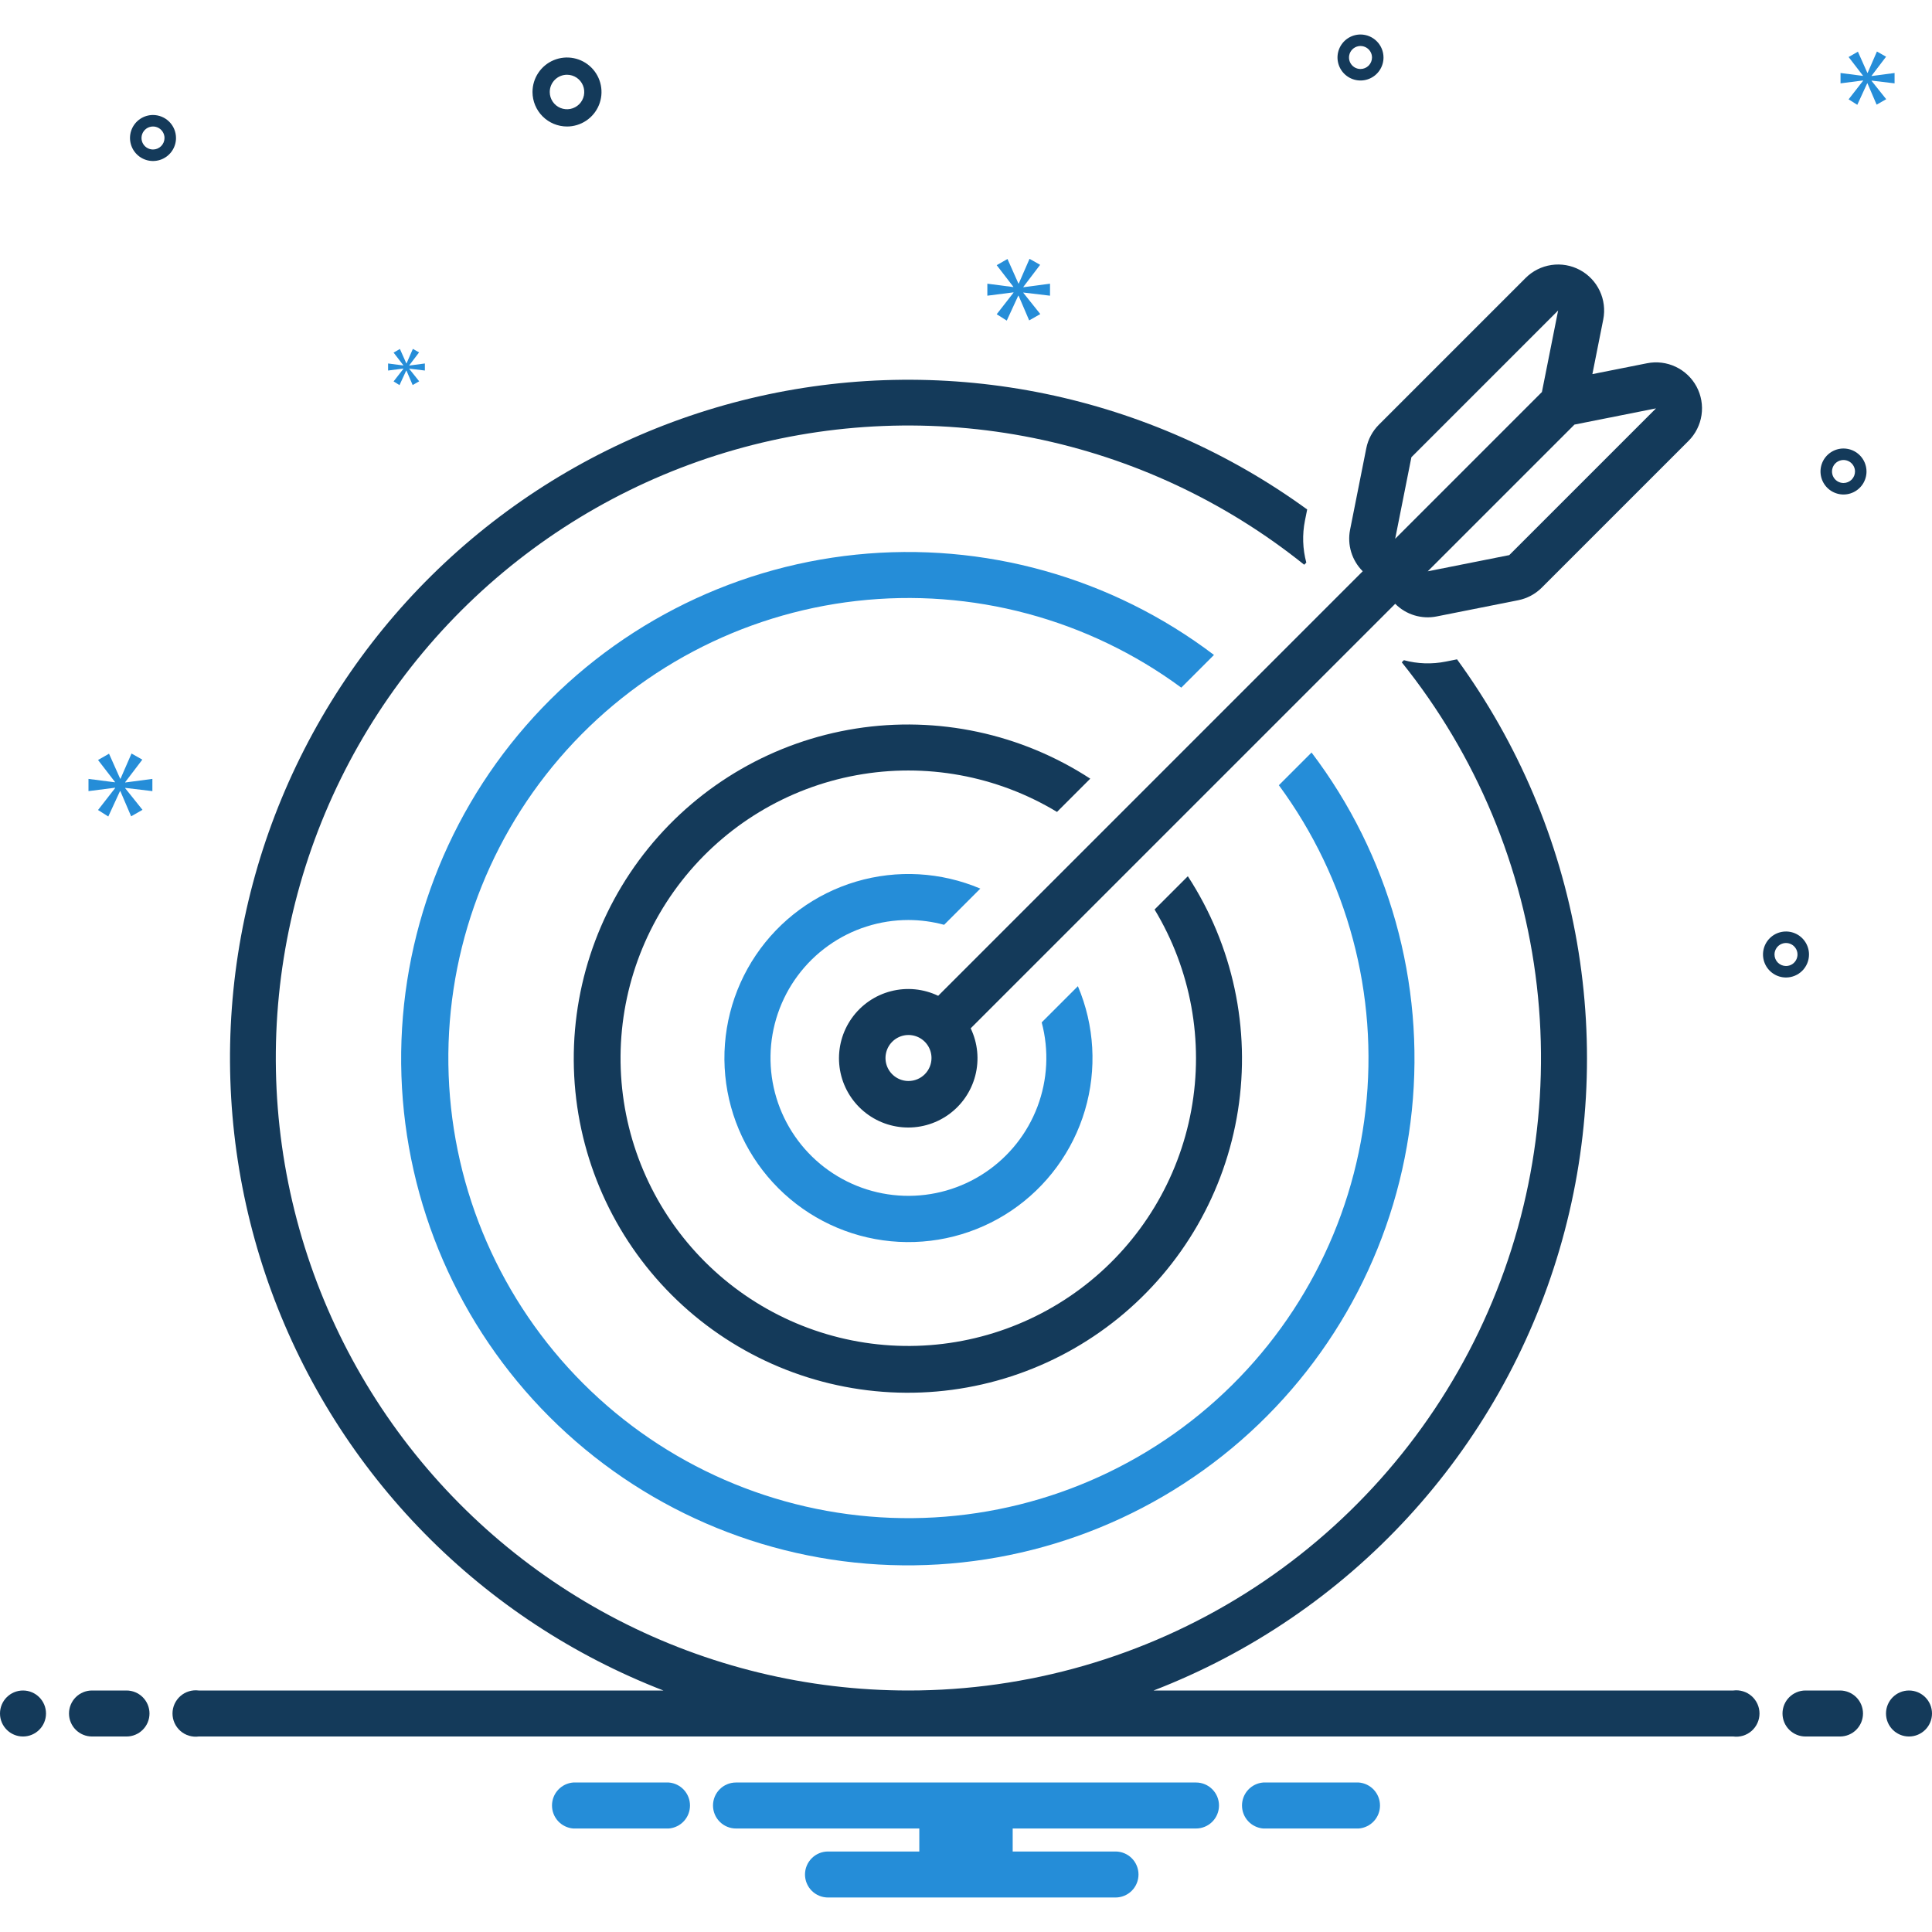
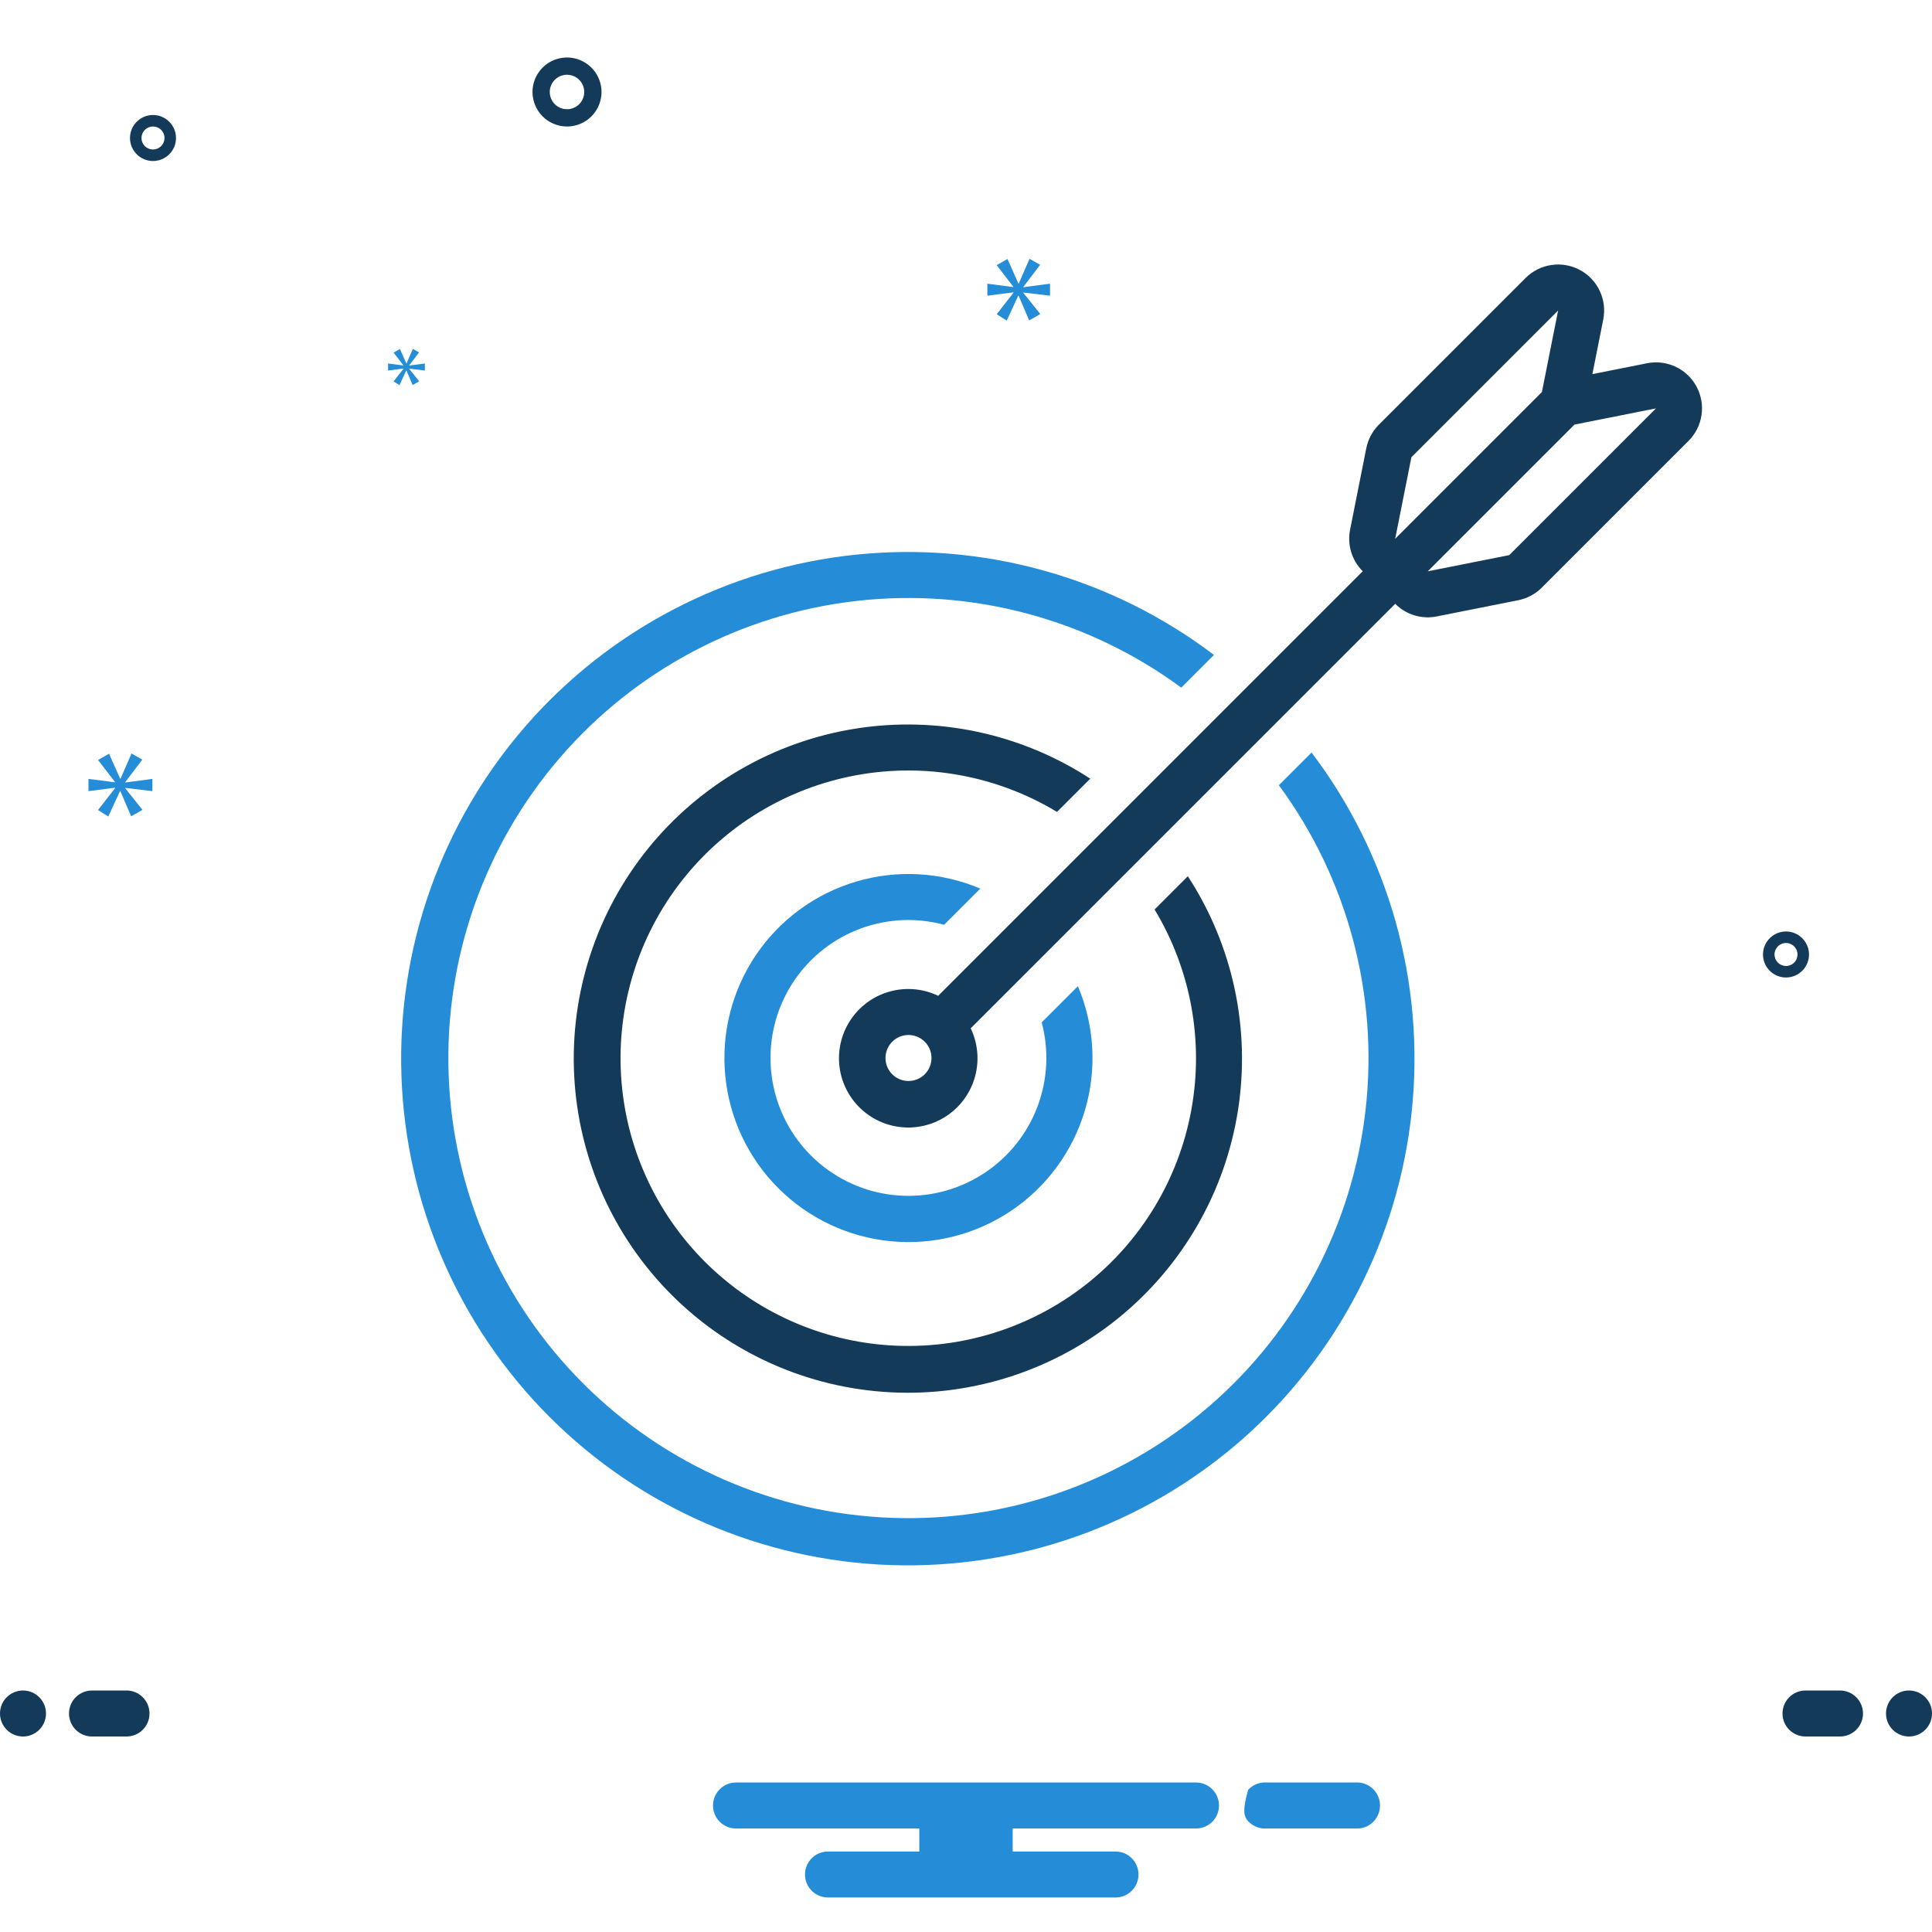
<svg xmlns="http://www.w3.org/2000/svg" width="140" height="140" viewBox="0 0 140 140" fill="none">
  <g clip-path="url(#clip0_277_663)">
    <path d="M87.969 47.46C80.556 41.838 71.284 39.241 62.029 40.192C52.774 41.144 44.226 45.574 38.111 52.586C31.997 59.598 28.772 68.671 29.09 77.969C29.408 87.267 33.244 96.099 39.822 102.677C46.401 109.256 55.232 113.092 64.531 113.41C73.829 113.727 82.901 110.503 89.914 104.389C96.926 98.274 101.356 89.726 102.307 80.471C103.259 71.215 100.661 61.944 95.04 54.531L92.671 56.9C97.657 63.67 99.902 72.074 98.954 80.428C98.007 88.783 93.938 96.471 87.562 101.953C81.187 107.434 72.975 110.304 64.573 109.988C56.171 109.671 48.199 106.192 42.253 100.247C36.308 94.301 32.828 86.329 32.512 77.927C32.196 69.525 35.066 61.313 40.547 54.938C46.029 48.562 53.717 44.493 62.071 43.546C70.426 42.598 78.83 44.843 85.6 49.829L87.969 47.46Z" fill="#258DD8" />
    <path d="M114.48 19.56C113.849 19.223 113.126 19.098 112.419 19.203C111.712 19.308 111.057 19.637 110.551 20.143L99.918 30.776C99.452 31.243 99.134 31.837 99.006 32.483L97.831 38.392C97.725 38.929 97.753 39.484 97.913 40.008C98.073 40.532 98.36 41.009 98.748 41.395L67.984 72.16C66.915 71.648 65.701 71.53 64.554 71.828C63.407 72.125 62.403 72.819 61.719 73.785C61.034 74.752 60.714 75.93 60.814 77.11C60.914 78.29 61.428 79.397 62.266 80.234C63.103 81.072 64.21 81.586 65.39 81.686C66.571 81.787 67.748 81.466 68.715 80.781C69.682 80.097 70.375 79.093 70.672 77.946C70.97 76.799 70.852 75.585 70.34 74.516L101.103 43.754C101.489 44.143 101.966 44.43 102.491 44.59C103.015 44.749 103.571 44.777 104.108 44.669L110.017 43.494C110.663 43.366 111.257 43.048 111.724 42.582L122.357 31.949C122.863 31.443 123.193 30.788 123.298 30.081C123.403 29.373 123.278 28.651 122.941 28.02C122.604 27.389 122.072 26.884 121.426 26.578C120.779 26.272 120.051 26.183 119.35 26.323L115.39 27.11L116.178 23.15C116.317 22.449 116.227 21.721 115.922 21.075C115.616 20.428 115.11 19.897 114.48 19.56ZM65.833 78.333C65.504 78.333 65.181 78.236 64.907 78.052C64.633 77.869 64.42 77.609 64.293 77.305C64.167 77 64.134 76.665 64.199 76.342C64.263 76.018 64.422 75.721 64.655 75.488C64.888 75.255 65.185 75.096 65.508 75.032C65.831 74.968 66.166 75.001 66.471 75.127C66.776 75.253 67.036 75.467 67.219 75.741C67.402 76.015 67.5 76.337 67.5 76.667C67.5 77.109 67.324 77.533 67.012 77.845C66.699 78.158 66.275 78.333 65.833 78.333ZM101.1 39.042L102.275 33.133L112.908 22.5L111.733 28.408L101.1 39.042ZM120 29.592L109.367 40.225L103.458 41.4L114.092 30.767L120 29.592Z" fill="#143A5A" />
    <path d="M65.833 66.667C66.705 66.67 67.573 66.787 68.414 67.015L71.037 64.392C68.188 63.184 65.007 63.004 62.039 63.883C59.072 64.763 56.503 66.648 54.772 69.214C53.042 71.78 52.258 74.868 52.555 77.949C52.852 81.03 54.211 83.912 56.4 86.1C58.588 88.289 61.47 89.648 64.551 89.945C67.631 90.242 70.72 89.458 73.286 87.728C75.852 85.997 77.737 83.428 78.617 80.461C79.496 77.493 79.317 74.312 78.108 71.463L75.485 74.086C76.023 76.104 75.915 78.239 75.178 80.192C74.44 82.146 73.109 83.819 71.371 84.977C69.634 86.135 67.578 86.72 65.491 86.65C63.404 86.58 61.392 85.857 59.736 84.585C58.081 83.312 56.866 81.553 56.261 79.555C55.657 77.556 55.693 75.418 56.366 73.442C57.039 71.465 58.313 69.749 60.011 68.534C61.709 67.318 63.745 66.666 65.833 66.667Z" fill="#258DD8" />
    <path d="M79.004 56.425C73.989 53.157 67.94 51.864 62.027 52.794C56.113 53.724 50.754 56.812 46.983 61.461C43.213 66.111 41.298 71.992 41.609 77.97C41.92 83.948 44.435 89.599 48.668 93.832C52.901 98.065 58.552 100.58 64.53 100.891C70.508 101.202 76.389 99.287 81.039 95.517C85.688 91.746 88.776 86.387 89.706 80.474C90.636 74.56 89.343 68.512 86.075 63.496L83.665 65.906C86.298 70.266 87.244 75.439 86.324 80.449C85.404 85.459 82.682 89.959 78.671 93.099C74.661 96.239 69.64 97.803 64.555 97.495C59.471 97.187 54.676 95.028 51.074 91.426C47.472 87.825 45.313 83.029 45.005 77.945C44.697 72.86 46.261 67.839 49.401 63.829C52.541 59.818 57.041 57.096 62.051 56.176C67.061 55.256 72.234 56.202 76.594 58.835L79.004 56.425Z" fill="#143A5A" />
    <path d="M1.667 125.833C2.587 125.833 3.333 125.087 3.333 124.167C3.333 123.246 2.587 122.5 1.667 122.5C0.746 122.5 0 123.246 0 124.167C0 125.087 0.746 125.833 1.667 125.833Z" fill="#143A5A" />
    <path d="M9.167 122.5H6.667C6.225 122.5 5.801 122.676 5.488 122.988C5.176 123.301 5 123.725 5 124.167C5 124.609 5.176 125.033 5.488 125.345C5.801 125.658 6.225 125.833 6.667 125.833H9.167C9.609 125.833 10.033 125.658 10.345 125.345C10.658 125.033 10.833 124.609 10.833 124.167C10.833 123.725 10.658 123.301 10.345 122.988C10.033 122.676 9.609 122.5 9.167 122.5Z" fill="#143A5A" />
    <path d="M133.333 122.5H130.833C130.391 122.5 129.967 122.676 129.655 122.988C129.342 123.301 129.167 123.725 129.167 124.167C129.167 124.609 129.342 125.033 129.655 125.345C129.967 125.658 130.391 125.833 130.833 125.833H133.333C133.775 125.833 134.199 125.658 134.512 125.345C134.824 125.033 135 124.609 135 124.167C135 123.725 134.824 123.301 134.512 122.988C134.199 122.676 133.775 122.5 133.333 122.5Z" fill="#143A5A" />
    <path d="M138.333 125.833C139.254 125.833 140 125.087 140 124.167C140 123.246 139.254 122.5 138.333 122.5C137.413 122.5 136.667 123.246 136.667 124.167C136.667 125.087 137.413 125.833 138.333 125.833Z" fill="#143A5A" />
-     <path d="M98.462 129.167H91.538C91.12 129.2 90.728 129.39 90.443 129.699C90.158 130.008 90 130.413 90 130.833C90 131.254 90.158 131.659 90.443 131.967C90.728 132.276 91.12 132.466 91.538 132.5H98.462C98.881 132.466 99.272 132.276 99.557 131.967C99.842 131.659 100 131.254 100 130.833C100 130.413 99.842 130.008 99.557 129.699C99.272 129.39 98.881 129.2 98.462 129.167Z" fill="#258DD8" />
-     <path d="M48.462 129.167H41.538C41.12 129.2 40.728 129.39 40.443 129.699C40.158 130.008 40 130.413 40 130.833C40 131.254 40.158 131.659 40.443 131.967C40.728 132.276 41.12 132.466 41.538 132.5H48.462C48.881 132.466 49.272 132.276 49.557 131.967C49.842 131.659 50 131.254 50 130.833C50 130.413 49.842 130.008 49.557 129.699C49.272 129.39 48.881 129.2 48.462 129.167Z" fill="#258DD8" />
+     <path d="M98.462 129.167H91.538C91.12 129.2 90.728 129.39 90.443 129.699C90 131.254 90.158 131.659 90.443 131.967C90.728 132.276 91.12 132.466 91.538 132.5H98.462C98.881 132.466 99.272 132.276 99.557 131.967C99.842 131.659 100 131.254 100 130.833C100 130.413 99.842 130.008 99.557 129.699C99.272 129.39 98.881 129.2 98.462 129.167Z" fill="#258DD8" />
    <path d="M86.667 129.167H53.333C52.891 129.167 52.467 129.342 52.155 129.655C51.842 129.967 51.667 130.391 51.667 130.833C51.667 131.275 51.842 131.699 52.155 132.012C52.467 132.324 52.891 132.5 53.333 132.5H66.617V134.167H60C59.558 134.167 59.134 134.342 58.822 134.655C58.509 134.967 58.333 135.391 58.333 135.833C58.333 136.275 58.509 136.699 58.822 137.012C59.134 137.324 59.558 137.5 60 137.5H80.833C81.275 137.5 81.699 137.324 82.012 137.012C82.324 136.699 82.5 136.275 82.5 135.833C82.5 135.391 82.324 134.967 82.012 134.655C81.699 134.342 81.275 134.167 80.833 134.167H73.383V132.5H86.667C87.109 132.5 87.533 132.324 87.845 132.012C88.158 131.699 88.333 131.275 88.333 130.833C88.333 130.391 88.158 129.967 87.845 129.655C87.533 129.342 87.109 129.167 86.667 129.167Z" fill="#258DD8" />
-     <path d="M125.601 122.5H83.595C90.617 119.786 96.922 115.494 102.021 109.955C107.12 104.417 110.878 97.78 113.003 90.557C115.128 83.335 115.564 75.721 114.277 68.303C112.991 60.885 110.016 53.862 105.582 47.778L104.765 47.941C103.759 48.143 102.721 48.108 101.732 47.839L101.578 47.993C106.986 54.729 110.379 62.858 111.366 71.439C112.354 80.022 110.895 88.708 107.159 96.497C103.422 104.286 97.56 110.86 90.249 115.46C82.937 120.061 74.474 122.502 65.835 122.5H65.831C58.505 122.502 51.285 120.748 44.776 117.384C38.267 114.02 32.66 109.145 28.424 103.168C24.188 97.19 21.446 90.284 20.429 83.028C19.412 75.773 20.15 68.379 22.579 61.467C25.009 54.555 29.06 48.327 34.393 43.303C39.726 38.28 46.186 34.608 53.231 32.596C60.275 30.584 67.7 30.29 74.882 31.738C82.063 33.187 88.793 36.336 94.507 40.922L94.66 40.768C94.394 39.778 94.36 38.739 94.56 37.733L94.723 36.918C89.069 32.806 82.603 29.948 75.756 28.534C68.909 27.12 61.84 27.183 55.02 28.718C48.199 30.254 41.785 33.227 36.205 37.439C30.625 41.651 26.008 47.005 22.662 53.143C19.316 59.281 17.317 66.063 16.801 73.035C16.284 80.007 17.261 87.009 19.666 93.574C22.071 100.138 25.849 106.114 30.748 111.102C35.646 116.09 41.552 119.976 48.072 122.5H14.399C14.162 122.469 13.921 122.489 13.692 122.559C13.463 122.628 13.252 122.746 13.072 122.904C12.893 123.061 12.749 123.256 12.65 123.473C12.551 123.691 12.5 123.928 12.5 124.167C12.5 124.406 12.551 124.642 12.65 124.86C12.749 125.078 12.893 125.272 13.072 125.43C13.252 125.588 13.463 125.705 13.692 125.775C13.921 125.844 14.162 125.864 14.399 125.833H125.601C125.838 125.864 126.079 125.844 126.308 125.775C126.537 125.705 126.748 125.588 126.928 125.43C127.107 125.272 127.251 125.078 127.35 124.86C127.449 124.642 127.5 124.406 127.5 124.167C127.5 123.928 127.449 123.691 127.35 123.473C127.251 123.256 127.107 123.061 126.928 122.904C126.748 122.746 126.537 122.628 126.308 122.559C126.079 122.489 125.838 122.469 125.601 122.5Z" fill="#143A5A" />
    <path d="M41.087 9.167C41.582 9.167 42.065 9.02 42.476 8.745C42.887 8.471 43.208 8.08 43.397 7.623C43.586 7.167 43.636 6.664 43.539 6.179C43.443 5.694 43.205 5.249 42.855 4.899C42.505 4.549 42.06 4.311 41.575 4.215C41.09 4.118 40.587 4.168 40.131 4.357C39.674 4.546 39.283 4.867 39.009 5.278C38.734 5.689 38.587 6.172 38.587 6.667C38.588 7.33 38.852 7.965 39.32 8.434C39.789 8.902 40.425 9.166 41.087 9.167ZM41.087 5.417C41.334 5.417 41.576 5.49 41.782 5.627C41.987 5.765 42.148 5.96 42.242 6.188C42.337 6.417 42.361 6.668 42.313 6.911C42.265 7.153 42.146 7.376 41.971 7.551C41.796 7.725 41.574 7.844 41.331 7.893C41.089 7.941 40.837 7.916 40.609 7.822C40.38 7.727 40.185 7.567 40.048 7.361C39.911 7.156 39.837 6.914 39.837 6.667C39.838 6.335 39.969 6.018 40.204 5.783C40.438 5.549 40.756 5.417 41.087 5.417Z" fill="#143A5A" />
-     <path d="M98.587 2.5C98.258 2.5 97.935 2.598 97.661 2.781C97.387 2.964 97.174 3.224 97.047 3.529C96.921 3.833 96.888 4.169 96.953 4.492C97.017 4.815 97.176 5.112 97.409 5.345C97.642 5.578 97.939 5.737 98.262 5.801C98.585 5.866 98.921 5.833 99.225 5.706C99.53 5.58 99.79 5.367 99.973 5.093C100.156 4.819 100.254 4.496 100.254 4.167C100.253 3.725 100.078 3.301 99.765 2.989C99.453 2.676 99.029 2.501 98.587 2.5ZM98.587 5C98.422 5 98.261 4.951 98.124 4.86C97.987 4.768 97.88 4.638 97.817 4.486C97.754 4.333 97.738 4.166 97.77 4.004C97.802 3.842 97.882 3.694 97.998 3.577C98.115 3.461 98.263 3.381 98.425 3.349C98.586 3.317 98.754 3.334 98.906 3.397C99.058 3.46 99.189 3.567 99.28 3.704C99.372 3.841 99.421 4.002 99.421 4.167C99.42 4.388 99.332 4.599 99.176 4.756C99.02 4.912 98.808 5 98.587 5Z" fill="#143A5A" />
    <path d="M11.087 8.333C10.758 8.333 10.435 8.431 10.161 8.614C9.887 8.797 9.674 9.058 9.547 9.362C9.421 9.667 9.388 10.002 9.453 10.325C9.517 10.648 9.676 10.945 9.909 11.178C10.142 11.412 10.439 11.57 10.762 11.635C11.085 11.699 11.421 11.666 11.725 11.54C12.03 11.414 12.29 11.2 12.473 10.926C12.656 10.652 12.754 10.33 12.754 10C12.753 9.558 12.578 9.134 12.265 8.822C11.953 8.51 11.529 8.334 11.087 8.333ZM11.087 10.833C10.922 10.833 10.761 10.784 10.624 10.693C10.487 10.601 10.38 10.471 10.317 10.319C10.254 10.167 10.238 9.999 10.27 9.837C10.302 9.676 10.382 9.527 10.498 9.411C10.614 9.294 10.763 9.215 10.925 9.183C11.086 9.15 11.254 9.167 11.406 9.23C11.558 9.293 11.689 9.4 11.78 9.537C11.872 9.674 11.921 9.835 11.921 10C11.92 10.221 11.832 10.433 11.676 10.589C11.52 10.745 11.308 10.833 11.087 10.833Z" fill="#143A5A" />
-     <path d="M133.587 32.5C133.258 32.5 132.935 32.598 132.661 32.781C132.387 32.964 132.174 33.224 132.047 33.529C131.921 33.833 131.888 34.169 131.953 34.492C132.017 34.815 132.176 35.112 132.409 35.345C132.642 35.578 132.939 35.737 133.262 35.801C133.585 35.866 133.921 35.833 134.225 35.706C134.53 35.58 134.79 35.367 134.973 35.093C135.156 34.819 135.254 34.496 135.254 34.167C135.253 33.725 135.078 33.301 134.765 32.989C134.453 32.676 134.029 32.501 133.587 32.5ZM133.587 35C133.422 35 133.261 34.951 133.124 34.86C132.987 34.768 132.88 34.638 132.817 34.486C132.754 34.333 132.738 34.166 132.77 34.004C132.802 33.842 132.881 33.694 132.998 33.577C133.115 33.461 133.263 33.382 133.425 33.349C133.586 33.317 133.754 33.334 133.906 33.397C134.058 33.46 134.189 33.567 134.28 33.704C134.372 33.841 134.421 34.002 134.421 34.167C134.42 34.388 134.333 34.599 134.176 34.756C134.02 34.912 133.808 35 133.587 35Z" fill="#143A5A" />
    <path d="M131.087 69.167C131.087 68.837 130.989 68.515 130.806 68.241C130.623 67.967 130.363 67.753 130.058 67.627C129.754 67.501 129.419 67.468 129.095 67.532C128.772 67.596 128.475 67.755 128.242 67.988C128.009 68.221 127.85 68.518 127.786 68.841C127.722 69.165 127.755 69.5 127.881 69.805C128.007 70.109 128.221 70.369 128.495 70.552C128.769 70.736 129.091 70.833 129.421 70.833C129.862 70.833 130.286 70.657 130.599 70.345C130.911 70.032 131.087 69.609 131.087 69.167ZM128.587 69.167C128.587 69.002 128.636 68.841 128.728 68.704C128.819 68.567 128.949 68.46 129.102 68.397C129.254 68.334 129.421 68.317 129.583 68.349C129.745 68.382 129.893 68.461 130.01 68.577C130.126 68.694 130.206 68.842 130.238 69.004C130.27 69.166 130.254 69.333 130.19 69.486C130.127 69.638 130.021 69.768 129.884 69.86C129.747 69.951 129.585 70 129.421 70C129.2 70 128.988 69.912 128.832 69.756C128.675 69.599 128.587 69.388 128.587 69.167Z" fill="#143A5A" />
    <path d="M9.073 56.676L10.312 55.047L9.53 54.603L8.734 56.428H8.708L7.9 54.616L7.104 55.072L8.33 56.663V56.689L6.412 56.442V57.328L8.342 57.081V57.107L7.104 58.697L7.847 59.167L8.695 57.328H8.721L9.503 59.153L10.325 58.684L9.073 57.119V57.093L11.042 57.328V56.442L9.073 56.702V56.676Z" fill="#258DD8" />
    <path d="M29.234 26.723L28.521 27.638L28.949 27.908L29.438 26.85H29.452L29.902 27.901L30.376 27.631L29.655 26.729V26.714L30.788 26.85V26.339L29.655 26.489V26.474L30.368 25.536L29.918 25.281L29.46 26.332H29.445L28.979 25.288L28.521 25.551L29.227 26.467V26.482L28.122 26.339V26.85L29.234 26.707V26.723Z" fill="#258DD8" />
    <path d="M76.088 21.427V20.558L74.157 20.814V20.788L75.372 19.19L74.604 18.755L73.824 20.545H73.798L73.006 18.767L72.225 19.216L73.427 20.776V20.802L71.547 20.558V21.427L73.44 21.185V21.211L72.225 22.771L72.954 23.232L73.786 21.427H73.811L74.578 23.218L75.384 22.758L74.157 21.223V21.198L76.088 21.427Z" fill="#258DD8" />
-     <path d="M135.623 5.488L136.672 4.109L136.009 3.734L135.337 5.278H135.314L134.631 3.745L133.957 4.132L134.994 5.478V5.499L133.372 5.29V6.04L135.005 5.83V5.853L133.957 7.198L134.586 7.596L135.303 6.04H135.325L135.987 7.584L136.682 7.188L135.623 5.863V5.841L137.288 6.04V5.29L135.623 5.51V5.488Z" fill="#258DD8" />
  </g>
  <defs>
    <clipPath id="clip0_277_663">
      <rect width="140" height="140" fill="white" />
    </clipPath>
  </defs>
</svg>